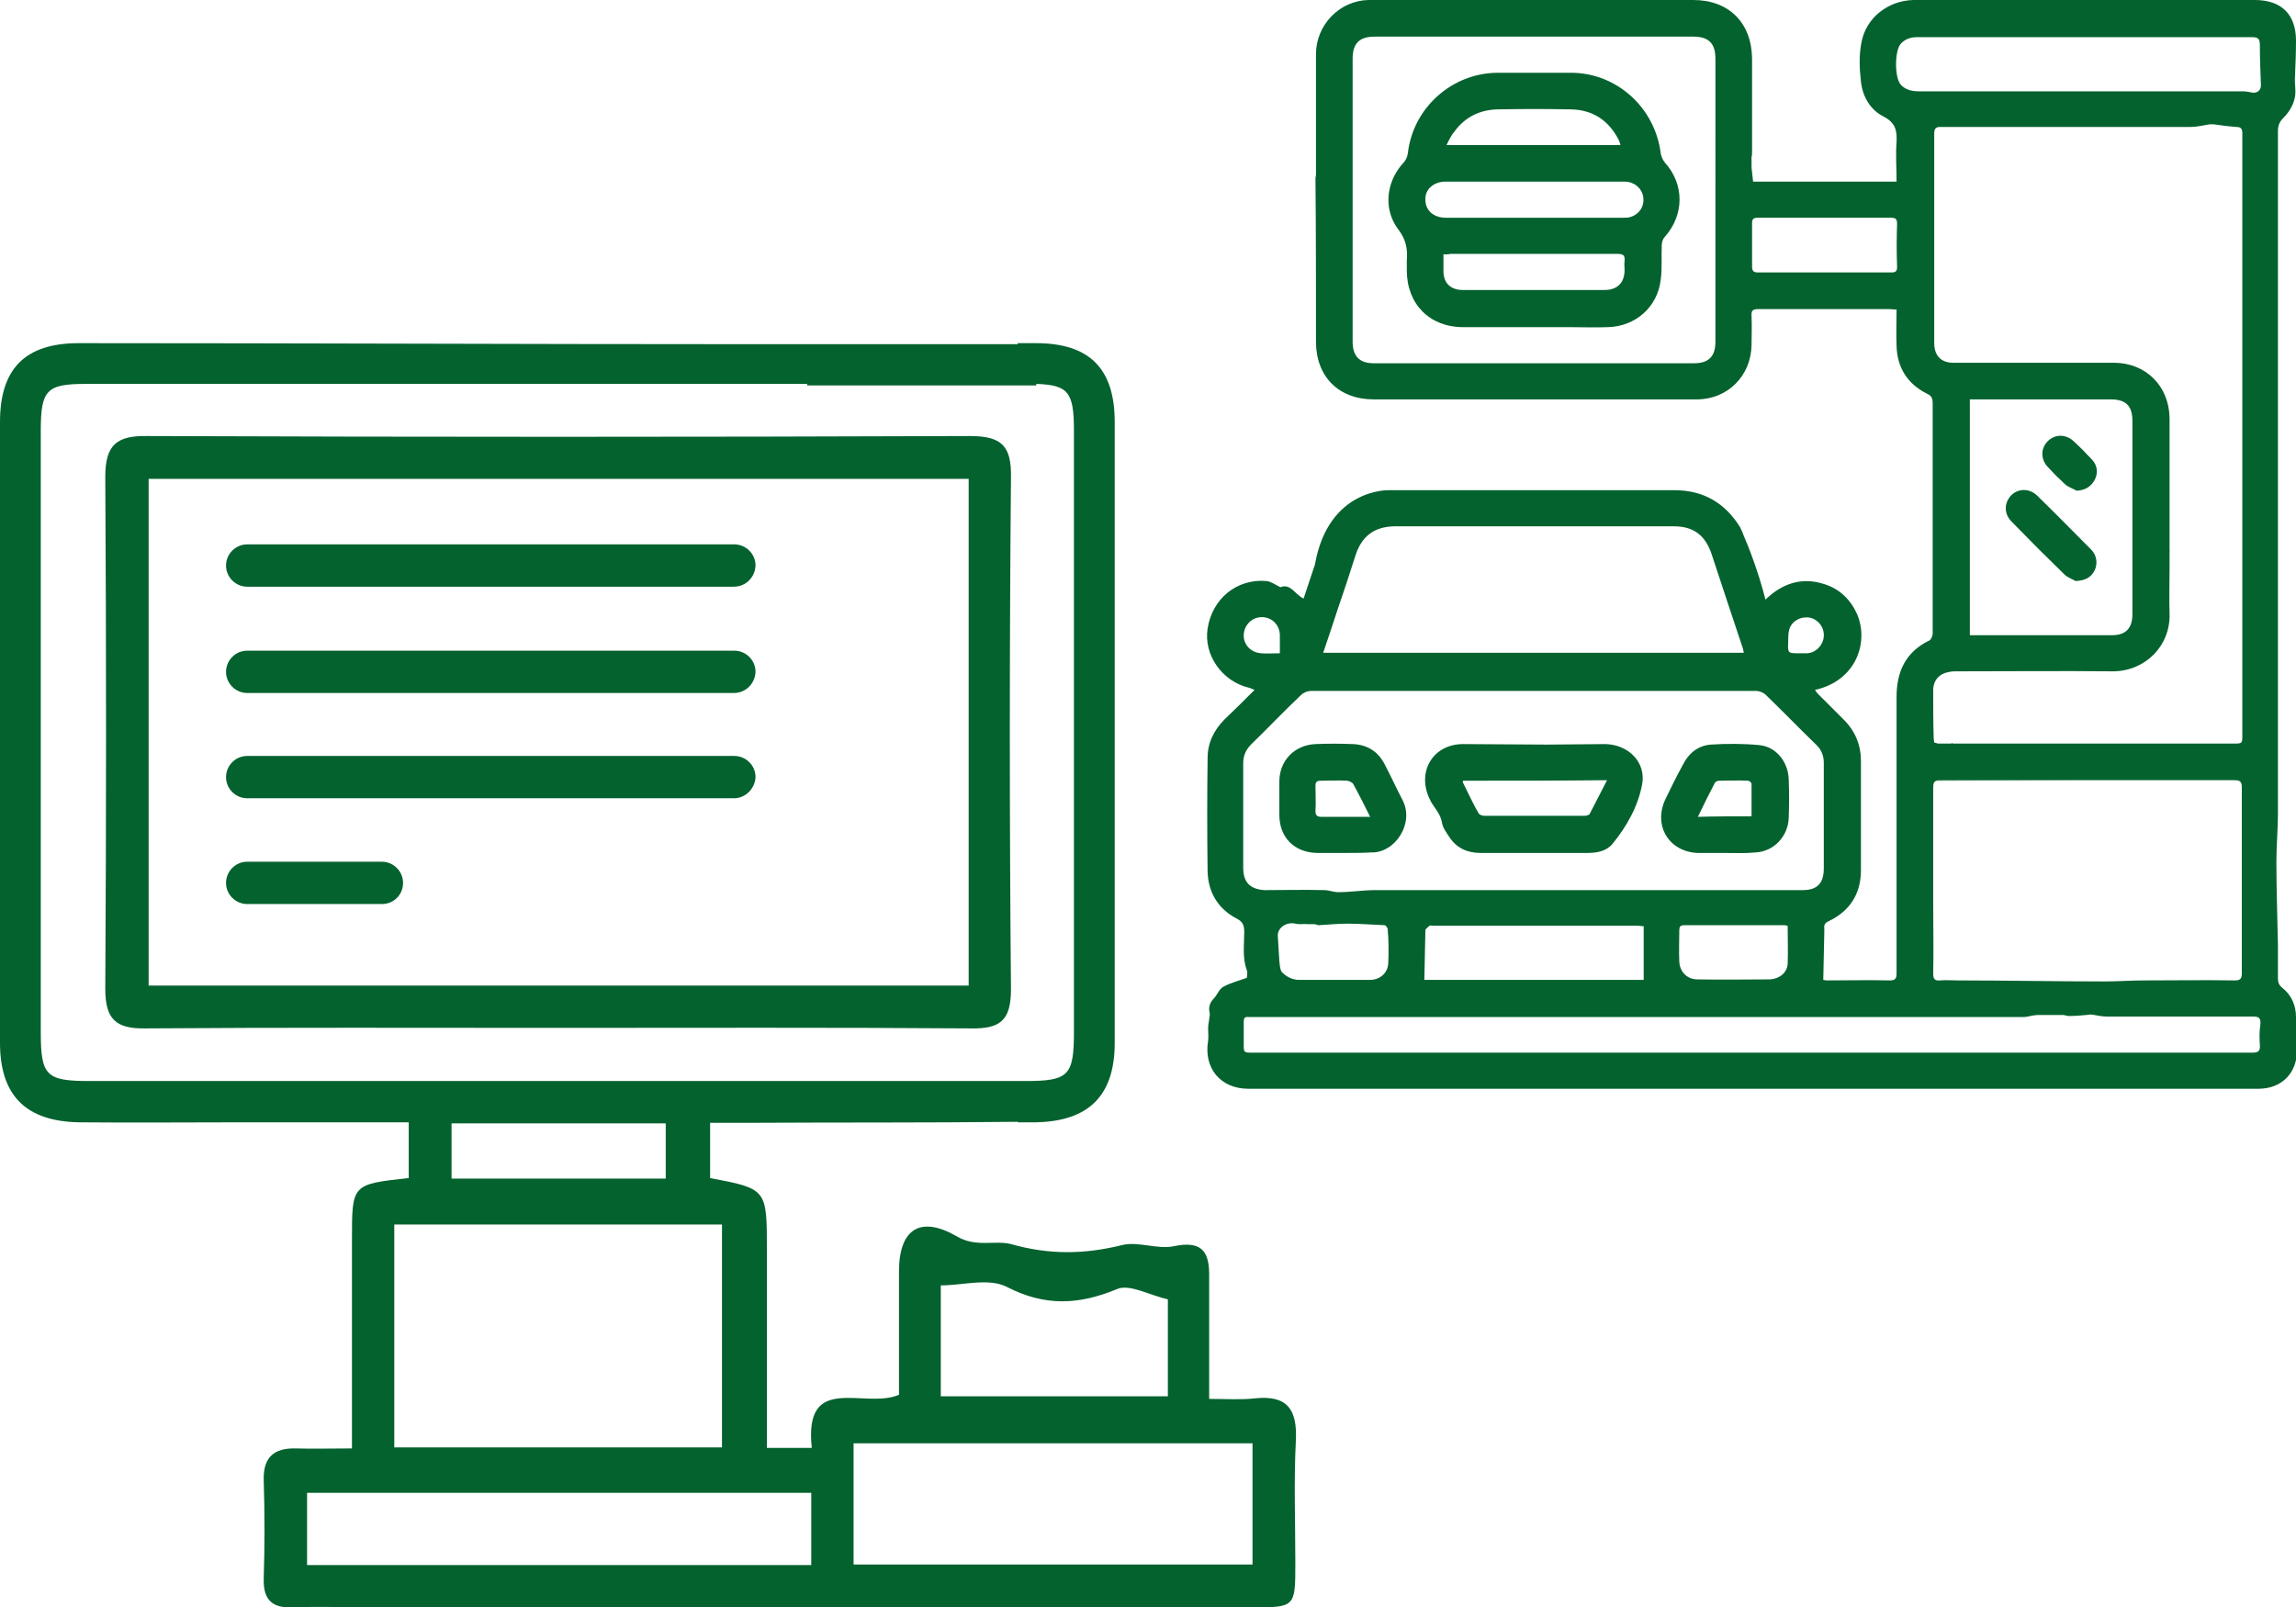
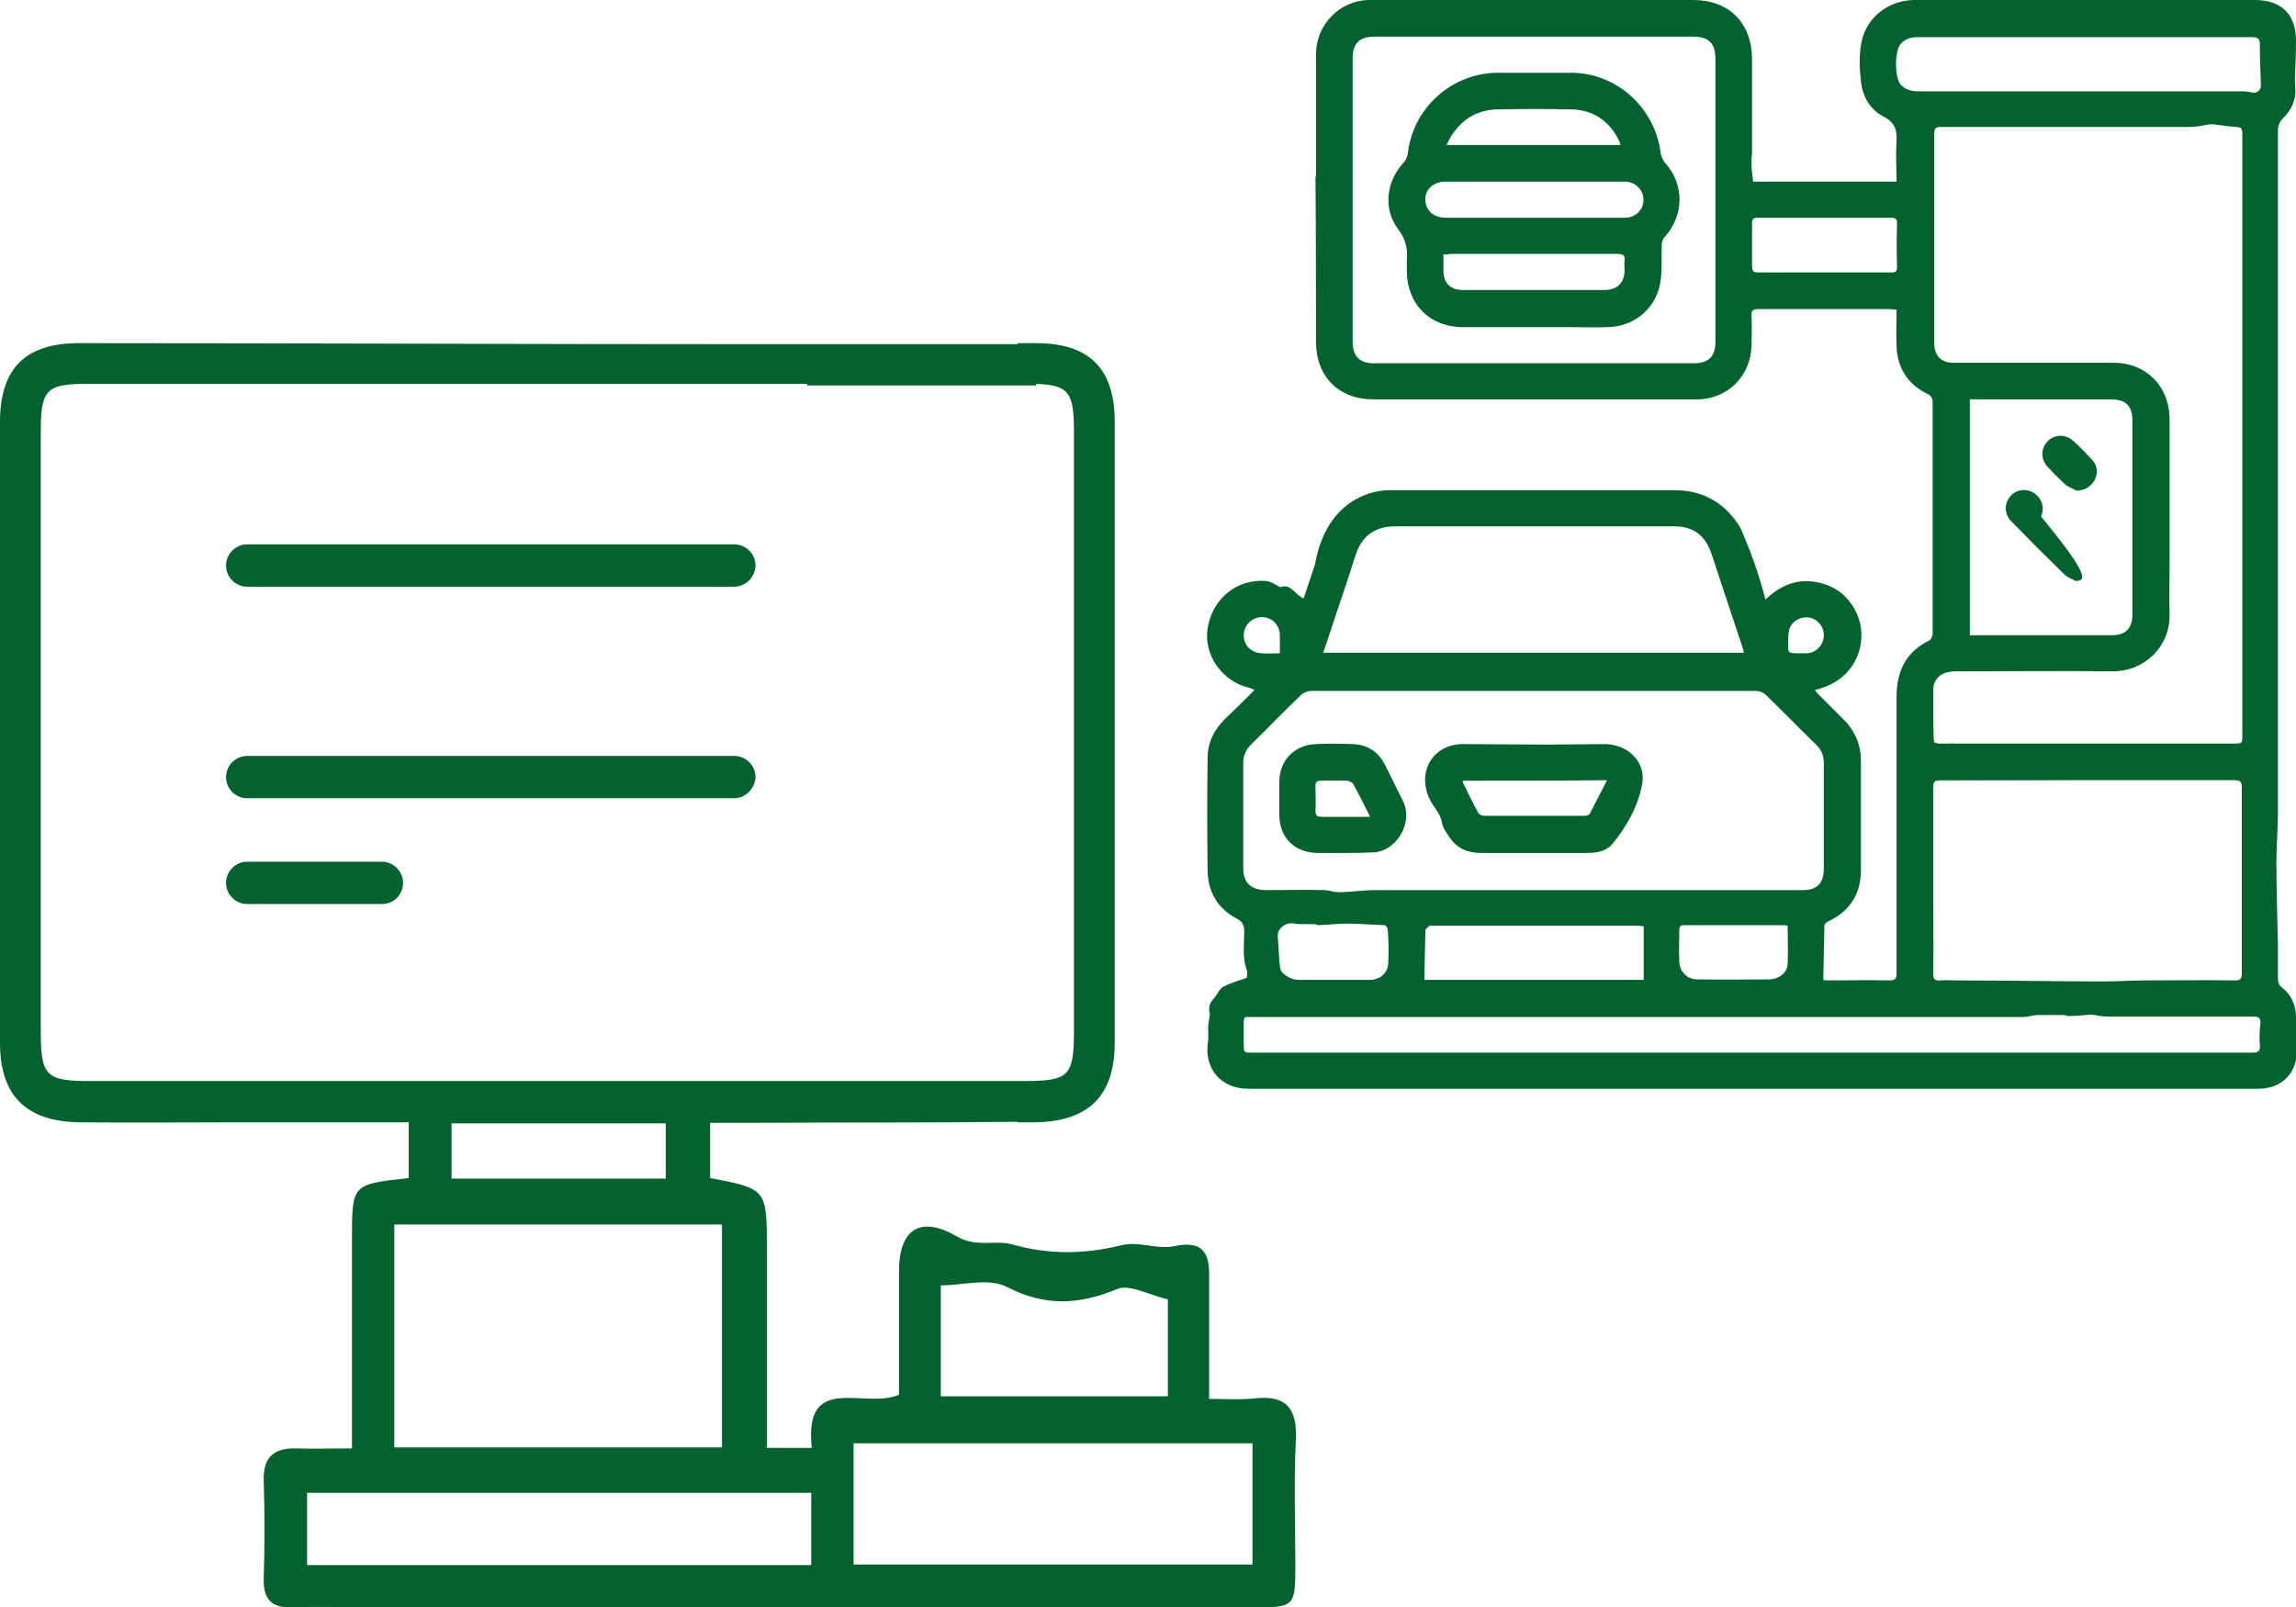
<svg xmlns="http://www.w3.org/2000/svg" id="Layer_1" x="0px" y="0px" viewBox="0 0 444.9 311.5" style="enable-background:new 0 0 444.9 311.5;" xml:space="preserve">
  <style type="text/css">	.st0{fill:#04622E;}</style>
  <g>
    <g>
      <g>
        <path class="st0" d="M378.2,144c0,0.1-0.1,0.1-0.1,0.2h0.4C378.4,144.1,378.3,144.1,378.2,144z" />
        <path class="st0" d="M420.3,106.5v2.6c0-0.7,0-1.4,0-2C420.4,106.9,420.4,106.7,420.3,106.5z M420.3,106.5v2.6c0-0.7,0-1.4,0-2     C420.4,106.9,420.4,106.7,420.3,106.5z M420.3,106.5v2.6c0-0.7,0-1.4,0-2C420.4,106.9,420.4,106.7,420.3,106.5z M420.3,106.5v2.6     c0-0.7,0-1.4,0-2C420.4,106.9,420.4,106.7,420.3,106.5z" />
        <path class="st0" d="M343.1,35.2c-0.3,0-0.6,0-0.9,0H366C358.3,35.2,350.7,35.2,343.1,35.2z" />
        <path class="st0" d="M297.3,165.3c-3.5,0-6.9,0-10.4,0c-2.5,0-4.6-0.9-6-3c-0.6-0.9-1.3-1.8-1.5-2.9c-0.3-1.9-1.7-3-2.4-4.6     c-2.5-5.3,0.7-10.6,6.5-10.6c5.4,0,10.8,0.1,16.3,0.1c3.8,0,7.6-0.1,11.3-0.1c4.4,0.1,7.9,3.5,7.1,7.8c-0.8,4.3-3,8.2-5.8,11.6     c-1.2,1.4-3,1.7-4.9,1.7C304.1,165.3,300.7,165.3,297.3,165.3z M283.5,151.3c0,0.2-0.1,0.3,0,0.4c1,2,1.9,4,3,5.9     c0.2,0.3,0.7,0.5,1.1,0.5c6.5,0,12.9,0,19.4,0c0.3,0,0.8-0.1,1-0.3c1.1-2.1,2.2-4.3,3.4-6.6C301.8,151.3,292.7,151.3,283.5,151.3     z" />
-         <path class="st0" d="M334.2,165.3c-1.7,0-3.5,0-5.2,0c-5.6-0.2-8.7-5.3-6.3-10.4c1.1-2.3,2.2-4.5,3.4-6.7     c1.1-2.2,2.9-3.7,5.4-3.9c3.1-0.2,6.3-0.2,9.4,0.1c3.3,0.3,5.6,3.3,5.7,6.6c0.1,2.5,0.1,5,0,7.5c-0.1,3.5-2.8,6.5-6.4,6.7     C338.1,165.4,336.1,165.3,334.2,165.3C334.2,165.3,334.2,165.3,334.2,165.3z M339.4,158.2c0-2.2,0-4.2,0-6.3     c0-0.2-0.4-0.6-0.7-0.6c-1.8-0.1-3.7,0-5.6,0c-0.3,0-0.7,0.2-0.8,0.4c-1.1,2.1-2.2,4.3-3.3,6.6     C332.5,158.2,335.9,158.2,339.4,158.2z" />
        <path class="st0" d="M260.3,165.3c-1.7,0-3.4,0-5.1,0c-4.4-0.1-7.3-3-7.3-7.4c0-2.1,0-4.3,0-6.4c0-4.1,2.9-7.1,7-7.3     c2.4-0.1,4.8-0.1,7.2,0c2.8,0.1,4.9,1.4,6.2,3.9c1.2,2.3,2.3,4.7,3.5,7c2.3,4.5-1.5,10.3-6.2,10.1     C264,165.3,262.1,165.3,260.3,165.3C260.3,165.3,260.3,165.3,260.3,165.3z M265.5,158.3c-1.2-2.4-2.2-4.4-3.3-6.4     c-0.2-0.3-0.7-0.5-1.1-0.6c-1.7-0.1-3.5,0-5.2,0c-0.8,0-1,0.3-1,1c0,1.6,0.1,3.3,0,4.9c0,0.9,0.4,1.1,1.2,1.1c1.3,0,2.6,0,3.9,0     C261.8,158.3,263.6,158.3,265.5,158.3z" />
        <path class="st0" d="M297.2,63.4c-4.6,0-9.1,0-13.7,0c-6.5,0-10.9-4.5-10.9-11c0-0.6,0-1.2,0-1.9c0.2-2.3-0.2-4.2-1.7-6.1     c-2.9-3.9-2.3-9.2,1-12.8c0.5-0.5,0.8-1.2,0.9-1.9c1-8.8,8.5-15.5,17.3-15.6c4.8,0,9.5,0,14.3,0c8.9,0,16.3,6.8,17.4,15.6     c0.1,0.6,0.4,1.3,0.8,1.8c3.8,4.2,3.8,10.1,0,14.4c-0.4,0.4-0.6,1.1-0.6,1.6c-0.1,2.2,0.1,4.5-0.2,6.7c-0.6,5.3-4.9,9.1-10.3,9.2     c-2.4,0.1-4.8,0-7.2,0C301.9,63.4,299.6,63.4,297.2,63.4C297.2,63.4,297.2,63.4,297.2,63.4z M297.2,35.2c-5.7,0-11.4,0-17.1,0     c-2.3,0-4,1.5-3.9,3.5c0,2.1,1.6,3.5,4,3.5c11.4,0,22.9,0,34.3,0c0.5,0,1.1,0,1.6-0.2c1.7-0.6,2.6-2.2,2.3-3.9     c-0.3-1.7-1.8-2.9-3.6-2.9C308.8,35.2,303,35.2,297.2,35.2z M279.7,49.3c0,1.2,0,2.2,0,3.2c0,2.4,1.4,3.7,3.8,3.7     c3.3,0,6.6,0,9.9,0c5.8,0,11.7,0,17.5,0c2.5,0,3.9-1.4,3.9-3.9c0-0.6-0.1-1.2,0-1.7c0.1-1.2-0.3-1.4-1.5-1.4     c-10.8,0-21.5,0-32.3,0C280.7,49.3,280.3,49.3,279.7,49.3z M280.3,28.1c11.4,0,22.5,0,33.7,0c-0.1-0.4-0.2-0.7-0.3-0.9     c-1.9-3.8-5-5.9-9.2-6c-4.8-0.1-9.6-0.1-14.4,0c-3.4,0.1-6.2,1.5-8.2,4.2C281.2,26.2,280.8,27.1,280.3,28.1z" />
-         <path class="st0" d="M402.2,112.6c-0.5-0.3-1.4-0.6-2.1-1.2c-3.5-3.4-6.9-6.8-10.3-10.3c-1.5-1.5-1.5-3.6-0.1-5.1     c1.4-1.4,3.6-1.4,5.1,0.1c3.5,3.4,6.9,6.9,10.4,10.4c1.1,1.1,1.3,2.7,0.7,4C405.2,111.9,404.1,112.5,402.2,112.6z" />
+         <path class="st0" d="M402.2,112.6c-0.5-0.3-1.4-0.6-2.1-1.2c-3.5-3.4-6.9-6.8-10.3-10.3c-1.5-1.5-1.5-3.6-0.1-5.1     c1.4-1.4,3.6-1.4,5.1,0.1c1.1,1.1,1.3,2.7,0.7,4C405.2,111.9,404.1,112.5,402.2,112.6z" />
        <path class="st0" d="M402.4,95.1c-0.7-0.4-1.6-0.7-2.2-1.2c-1.2-1.1-2.3-2.2-3.4-3.4c-1.4-1.5-1.4-3.6,0-5c1.4-1.4,3.5-1.4,5,0     c1.2,1.1,2.4,2.3,3.6,3.6c1,1.1,1.2,2.5,0.5,3.9C405.1,94.4,404,95,402.4,95.1z" />
      </g>
-       <path class="st0" d="M367.5,151.3L367.5,151.3l0-5.9C367.5,147.4,367.5,149.3,367.5,151.3z" />
      <path class="st0" d="M400.7,151.2L400.7,151.2l-25.5,0.1c0.2-0.1,0.6-0.1,1-0.1C384.3,151.2,392.5,151.2,400.7,151.2z" />
      <path class="st0" d="M420.3,109.1v1.3h0C420.3,109.9,420.3,109.5,420.3,109.1z" />
      <path class="st0" d="M255,29.1c0,0.1,0,0.2,0,0.3v-7.3C255,24.5,255,26.8,255,29.1z" />
      <path class="st0" d="M337.1,102.2c0,0.1,0.3,0.6,0.6,1.4C337.7,103.1,337.4,102.6,337.1,102.2z" />
      <path class="st0" d="M444.9,197.1c0-2.3-0.9-4.3-2.7-5.7c-0.6-0.5-0.8-1-0.8-1.8c0-2.1,0-4.3,0-6.4c-0.1-5.4-0.3-10.8-0.3-16.2    c0-3.1,0.3-6.2,0.3-9.4c0-44.1,0-88.2,0-132.2c0-1.1,0.3-1.8,1.1-2.6c1-1,1.8-2.3,2.1-3.6c0.4-1.3,0-2.8,0.1-4.3    c0.1-2.3,0.2-4.7,0.2-7c0-5.1-2.8-7.9-8-7.9h-52c-4.7,0-9.4,0-14.1,0c-4.9,0.1-9.2,3.4-10.1,8.2c-0.5,2.5-0.4,5.1-0.1,7.6    c0.3,2.9,1.8,5.5,4.4,6.8c2.3,1.2,2.6,2.7,2.5,4.9c-0.2,2.5,0,5,0,7.7h-27.8c-0.1-0.9-0.2-1.8-0.3-2.7v-2.1c0.1-0.3,0.1-0.6,0.1-1    c0-6.1,0-12.1,0-18.1C339.4,4.4,335,0,328.1,0c-9.2,0-18.4,0-27.7,0h-15.2c-6.7,0-13.3,0-20,0C259.6,0.1,255,4.8,255,10.5    c0,3.7,0,7.5,0,11.2v12.2c0,0.2-0.1,0.4-0.1,0.6c0.1,10.6,0.1,21.2,0.1,31.7c0,6.8,4.4,11.2,11.2,11.2c13,0,26.1,0,39.1,0    c7.8,0,15.6,0,23.5,0c6,0,10.5-4.6,10.6-10.5c0-1.9,0.1-3.7,0-5.6c-0.1-1.2,0.3-1.4,1.4-1.4c8.4,0,16.9,0,25.3,0    c0.4,0,0.9,0.1,1.4,0.1c0,2.4-0.1,4.7,0,7c0.1,4.2,2.1,7.4,5.9,9.3c0.9,0.4,1.1,0.9,1.1,1.9c0,12.4,0,24.9,0,37.3    c0,2.4,0,4.9,0,7.3c0,0.4-0.3,1.1-0.6,1.3c-4.6,2.2-6.4,6-6.4,11c0,3.5,0,6.9,0,10.4c0,2,0,4,0,5.9c0,12.4,0,24.8,0,37.2    c0,1-0.2,1.4-1.3,1.4c-4.1-0.1-8.1,0-12.2,0c-0.3,0-0.6-0.1-0.7-0.1c0.1-3.2,0.1-6.3,0.2-9.3c0-0.2,0-0.5,0-0.7    c-0.1-0.7,0.2-1.1,0.9-1.4c4.1-2,6.2-5.3,6.2-9.9c0-7,0-14.1,0-21.1c0-3.1-1.1-5.8-3.3-8c-1.7-1.7-3.4-3.4-5.1-5.1    c-0.2-0.2-0.3-0.4-0.5-0.7c8.1-1.8,10.5-9.4,8.1-14.8c-1.3-2.8-3.4-4.8-6.3-5.7c-4.3-1.4-8.1-0.2-11.4,3    c-1.4-5.5-3.3-10.3-4.3-12.6c-0.4-0.8-0.6-1.3-0.6-1.4c0,0,0,0,0,0c-2.9-4.7-7.1-7.2-12.7-7.2c-18.2,0-36.3,0-54.4,0    c-0.3,0-0.6,0-1,0c0,0-11.7-0.4-14.3,14.4v0c-0.3,0.9-0.6,1.8-0.9,2.7c-0.4,1.3-0.9,2.6-1.3,3.9c-1.7-0.8-2.5-3-4.5-2.2    c-1-0.5-1.8-1.1-2.7-1.2c-5.7-0.5-10.5,3.4-11.4,9.2c-0.8,5.1,2.8,10.3,8.1,11.5c0.3,0.1,0.5,0.2,1,0.4c-2,2-3.9,3.9-5.8,5.7    c-2.1,2.1-3.3,4.6-3.3,7.5c-0.1,7.3-0.1,14.7,0,22c0.1,4,2,7.2,5.6,9.1c1.2,0.6,1.5,1.3,1.5,2.6c0,2.5-0.4,5,0.5,7.4    c0.2,0.5,0,1.2,0,1.5c-1.7,0.6-3.2,1-4.5,1.7c-0.8,0.4-1.2,1.5-1.8,2.2c-0.8,0.8-1.2,1.7-0.9,2.9c0.1,0.4-0.1,0.9-0.1,1.3    c-0.1,0.6-0.2,1.1-0.2,1.7c0,0.8,0.1,1.6,0,2.4c-0.9,5.3,2.4,9.3,7.8,9.3c18.2,0,36.3,0,54.4,0c26.8,0,53.5,0,80.3,0    c20.3,0,40.7,0,61,0c4.5,0,7.5-3,7.5-7.5C444.9,201.4,444.9,199.3,444.9,197.1z M332.4,66.2c0,2.9-1.3,4.2-4.2,4.2h-31    c-10.3,0-20.7,0-31,0c-2.8,0-4.1-1.4-4.1-4.2c0-18.3,0-36.5,0-54.8c0-3,1.3-4.3,4.3-4.3c20.6,0,41.1,0,61.7,0c3,0,4.3,1.3,4.3,4.3    V66.2z M367.6,51.7c0,0.9-0.3,1.1-1.1,1.1c-8.6,0-17.3,0-25.9,0c-0.9,0-1.1-0.4-1.1-1.2c0-2.8,0-5.5,0-8.3c0-0.9,0.3-1.1,1.1-1.1    c4.3,0,8.6,0,13,0c4.3,0,8.6,0,12.8,0c0.9,0,1.2,0.2,1.2,1.2C367.5,46.2,367.5,48.9,367.6,51.7z M374.6,133.8c0-2,1.2-3.3,3.2-3.6    c0.4-0.1,0.9-0.1,1.4-0.1c10,0,20-0.1,30,0c6.3,0.1,11.4-4.8,11.2-11.2c-0.1-2.9,0-5.8,0-8.7c0-0.4,0-0.8,0-1.3V98.6    c0-5.9,0-11.7,0-17.6c-0.1-6.2-4.6-10.7-10.8-10.7c-8.6,0-17.1,0-25.7,0c-1.8,0-3.6,0-5.4,0c-2.4,0-3.7-1.4-3.7-3.8    c0-6.8,0-13.6,0-20.4c0-6.7,0-13.5,0-20.2c0-1,0.3-1.3,1.2-1.3c16.2,0,32.3,0,48.5,0c1.2,0,2.4-0.3,3.6-0.5c0.3,0,0.6,0,0.9,0    c1.4,0.2,2.9,0.4,4.3,0.5c1,0,1.2,0.4,1.2,1.3c0,6.9,0,13.8,0,20.7v95.8c0,1.7,0,1.7-1.7,1.7c-16.7,0-33.4,0-50.1,0h-2.3    c0,0,0,0,0,0h-4.9c-0.2-0.1-0.4-0.1-0.7-0.2c0-0.2-0.1-0.5-0.1-0.7C374.6,140.2,374.6,137,374.6,133.8z M381.7,123.1V77.4h1.4    c8.6,0,17.3,0,25.9,0c3,0,4.2,1.3,4.2,4.2c0,12.5,0,24.9,0,37.4c0,2.8-1.3,4.1-4,4.1c-8.7,0-17.4,0-26,0H381.7z M375.2,151.3    c0.2-0.1,0.6-0.1,1-0.1c8.2,0,16.3,0,24.5,0c1.3,0,2.6,0,3.9,0c0,0,0,0,0,0c9.5,0,18.9,0,28.4,0c1.2,0,1.4,0.4,1.4,1.5    c0,12,0,23.9,0,35.9c0,1.1-0.3,1.4-1.4,1.4c-5.8-0.1-11.6,0-17.4,0c-2.6,0-5.3,0.2-7.9,0.2c-9.4,0-18.9-0.2-28.3-0.2    c-1.2,0-2.3-0.1-3.5,0c-1,0.1-1.3-0.3-1.3-1.3c0.1-4.5,0-9,0-13.5c0-7.5,0-15,0-22.5C374.6,151.9,374.7,151.5,375.2,151.3z     M346.5,124.5c0-0.9,0-1.7,0.2-2.5c0.5-1.7,2.3-2.6,4-2.3c1.7,0.4,2.8,1.9,2.7,3.6c-0.1,1.7-1.5,3.2-3.2,3.3c-0.5,0-1.1,0-1.6,0    C346.5,126.6,346.4,126.6,346.5,124.5z M270.1,102c18.1,0,36.2,0,54.3,0c3.8,0,6.1,1.8,7.3,5.5c2,6.1,4,12.1,6,18.1    c0.1,0.3,0.1,0.5,0.2,0.9h-81.5c1-2.9,1.9-5.7,2.8-8.4c1.2-3.5,2.4-7.1,3.5-10.6C263.9,103.9,266.3,102.1,270.1,102z M241,123    c0.1-1.9,1.6-3.4,3.5-3.4c1.9,0,3.4,1.4,3.5,3.4c0,1.1,0,2.3,0,3.6c-1.4,0-2.5,0.1-3.6,0C242.4,126.5,240.9,124.9,241,123z     M240.9,168.1c0-6.7,0-13.5,0-20.2c0-1.4,0.5-2.6,1.5-3.6c3.3-3.2,6.4-6.5,9.7-9.6c0.5-0.5,1.3-0.8,1.9-0.8c28.8,0,57.5,0,86.3,0    c0.6,0,1.4,0.3,1.9,0.8c3.3,3.2,6.5,6.5,9.8,9.7c1,1,1.4,2.1,1.4,3.5c0,6.8,0,13.6,0,20.4c0,2.9-1.3,4.2-4.1,4.2    c-13.8,0-27.6,0-41.4,0c-13.8,0-27.6,0-41.4,0c-2.4,0-4.8,0.4-7.2,0.4c-0.9,0-1.8-0.4-2.7-0.4c-3.9-0.1-7.7,0-11.6,0    C242.2,172.3,240.9,171,240.9,168.1z M325.4,180.3c0-0.7,0.2-1,0.9-1c6.5,0,13.1,0,19.6,0c0.1,0,0.2,0.1,0.5,0.1    c0,2.5,0.1,5,0,7.4c-0.1,1.7-1.6,2.9-3.4,3c-4.7,0-9.4,0.1-14.1,0c-2,0-3.4-1.5-3.5-3.4C325.3,184.4,325.4,182.4,325.4,180.3z     M318.5,179.5v10.4h-42.5c0.1-3.2,0.1-6.4,0.2-9.6c0-0.3,0.5-0.6,0.8-0.9c0.2-0.1,0.5,0,0.7,0c13,0,26,0,39,0    C317.2,179.4,317.7,179.4,318.5,179.5z M269,186.7c-0.1,1.9-1.6,3.2-3.6,3.2c-2.3,0-4.6,0-6.9,0c0,0,0,0,0,0c-2.2,0-4.4,0-6.7,0    c-1.4,0-2.5-0.6-3.4-1.5c-0.4-0.5-0.4-1.4-0.5-2.2c-0.1-1.6-0.2-3.2-0.3-4.8c-0.1-1.6,1.7-2.8,3.4-2.4c0.8,0.2,1.7,0,2.5,0.1    c0.4,0,0.8,0,1.2,0c0.3,0,0.6,0.2,0.8,0.2c1.9-0.1,3.7-0.3,5.6-0.3c2.4,0,4.8,0.2,7.2,0.3c0.2,0,0.6,0.5,0.6,0.8    C269.1,182.4,269.1,184.6,269,186.7z M437.9,202.5c0.1,1.2-0.3,1.5-1.5,1.5c-15.8,0-31.5,0-47.3,0H242.7c-1.7,0-1.7,0-1.7-1.7    c0-1.4,0-2.9,0-4.3c0-0.7,0.2-1,0.9-0.9c0.5,0,1,0,1.5,0c49.6,0,99.1,0,148.7,0c0.6,0,1.2-0.2,1.8-0.3c0.3,0,0.6-0.1,1-0.1    c1.6,0,3.2,0,4.8,0c0.4,0,0.8,0.2,1.2,0.2c1.1,0,2.3-0.1,3.4-0.2c0.3,0,0.6-0.1,0.8-0.1c1,0.1,2,0.4,3,0.4c9.5,0,19,0,28.5,0    c1.1,0,1.5,0.3,1.4,1.5C437.8,199.8,437.8,201.1,437.9,202.5z M436.2,17.9c-0.5-0.1-1-0.2-1.6-0.2c-20.9,0-41.7,0-62.6,0    c-1.4,0-2.7-0.2-3.7-1.3c-1.2-1.4-1.2-6.5,0-7.9c0.9-1,2-1.3,3.3-1.3c10.8,0,21.6,0,32.5,0c10.7,0,21.5,0,32.2,0    c1.3,0,1.6,0.3,1.6,1.6c0,2.5,0.1,5.1,0.2,7.6C438.2,17.5,437.3,18.2,436.2,17.9z" />
    </g>
    <g>
      <g>
        <g>
          <path class="st0" d="M243.1,271c-2.7,0.3-5.4,0.1-8.8,0.1v-24.2c0-4.8-1.9-6.4-6.8-5.4c-3.2,0.7-7-1-10.1-0.2      c-7.3,1.8-14.1,1.9-21.5-0.2c-3.1-0.8-6.8,0.7-10.5-1.5c-7.1-4.1-11.2-1.4-11.2,6.8v23.9c-6.7,2.9-18.5-4.5-16.9,10.3h-8.7      v-38.4c0-11.8,0-11.8-11-13.9v-10.7h7.2c17.4-0.1,34.9,0,52.4-0.2v0.1c1.2,0,2.3,0,3.5,0c10.3-0.2,15.3-5.2,15.3-15.4V81.8      c0-10.3-4.8-15.3-15.3-15.3h-3.5v0.2h-47.6c-2.1,0-4.2,0-6.2,0c-42.7,0-85.3-0.2-128.1-0.2C4.8,66.5,0,71.5,0,81.8v120.3      c0,10.2,5,15.2,15.3,15.4c10.5,0.1,20.9,0,31.4,0h32.5v10.8c-11,1.2-11,1.2-11,11.8v40.6c-4.2,0-7.6,0.1-10.9,0      c-4.2-0.1-6.3,1.7-6.2,6.1c0.2,6.4,0.2,12.8,0,19.2c-0.1,4.2,1.8,5.7,5.8,5.5c5.1-0.2,10.2,0,15.4,0h170.2c8.5,0,8.5,0,8.5-8.6      c0-7.9-0.3-15.8,0.1-23.7C251.4,273.2,249.5,270.3,243.1,271z M17.4,209.5c-8.5,0-9.5-1-9.5-9.6V83.5c0-7.9,1.1-9.1,8.7-9.1      h139.8v0.3h44.4v-0.3c6.3,0.2,7.3,1.7,7.3,9.1v116.4c0,8.6-1,9.6-9.5,9.6H17.4z M129,217.7v10.7H87.5v-10.7H129z M76.4,237.3      h63.5v43.2H76.4V237.3z M157.2,303.3H59.5v-14h97.7V303.3z M182.3,249.1c4.3,0,9.3-1.5,12.8,0.3c7.4,3.8,13.9,3.5,21.4,0.4      c2.4-1,6.2,1.2,9.8,2v18.8h-44V249.1z M242.7,303.2h-77.3v-23.5h77.3V303.2z" />
        </g>
        <g>
-           <path class="st0" d="M195.9,92.5c0.1-6.1-1.8-8-8-8c-53.1,0.2-106.2,0.2-159.3,0c-5.9-0.1-8.2,1.6-8.2,7.9      c0.2,33.1,0.2,66.1,0,99.2c0,5.9,2,7.8,7.8,7.7c26.4-0.2,52.9-0.1,79.3-0.1c26.9,0,53.8-0.1,80.6,0.1c5.7,0.1,7.8-1.5,7.8-7.6      C195.6,158.6,195.6,125.6,195.9,92.5z M187.7,191H28.8V92.8h158.9V191z" />
-         </g>
+           </g>
        <path class="st0" d="M142.2,113.7H47.9c-2.2,0-4.1-1.8-4.1-4.1v0c0-2.2,1.8-4.1,4.1-4.1h94.4c2.2,0,4.1,1.8,4.1,4.1v0     C146.3,111.9,144.5,113.7,142.2,113.7z" />
-         <path class="st0" d="M142.2,134.3H47.9c-2.2,0-4.1-1.8-4.1-4.1l0,0c0-2.2,1.8-4.1,4.1-4.1h94.4c2.2,0,4.1,1.8,4.1,4.1l0,0     C146.3,132.5,144.5,134.3,142.2,134.3z" />
        <path class="st0" d="M142.2,154.7H47.9c-2.2,0-4.1-1.8-4.1-4.1l0,0c0-2.2,1.8-4.1,4.1-4.1h94.4c2.2,0,4.1,1.8,4.1,4.1l0,0     C146.3,152.8,144.5,154.7,142.2,154.7z" />
        <path class="st0" d="M74,175.2H47.9c-2.2,0-4.1-1.8-4.1-4.1l0,0c0-2.2,1.8-4.1,4.1-4.1H74c2.2,0,4.1,1.8,4.1,4.1l0,0     C78.1,173.4,76.3,175.2,74,175.2z" />
      </g>
    </g>
  </g>
</svg>